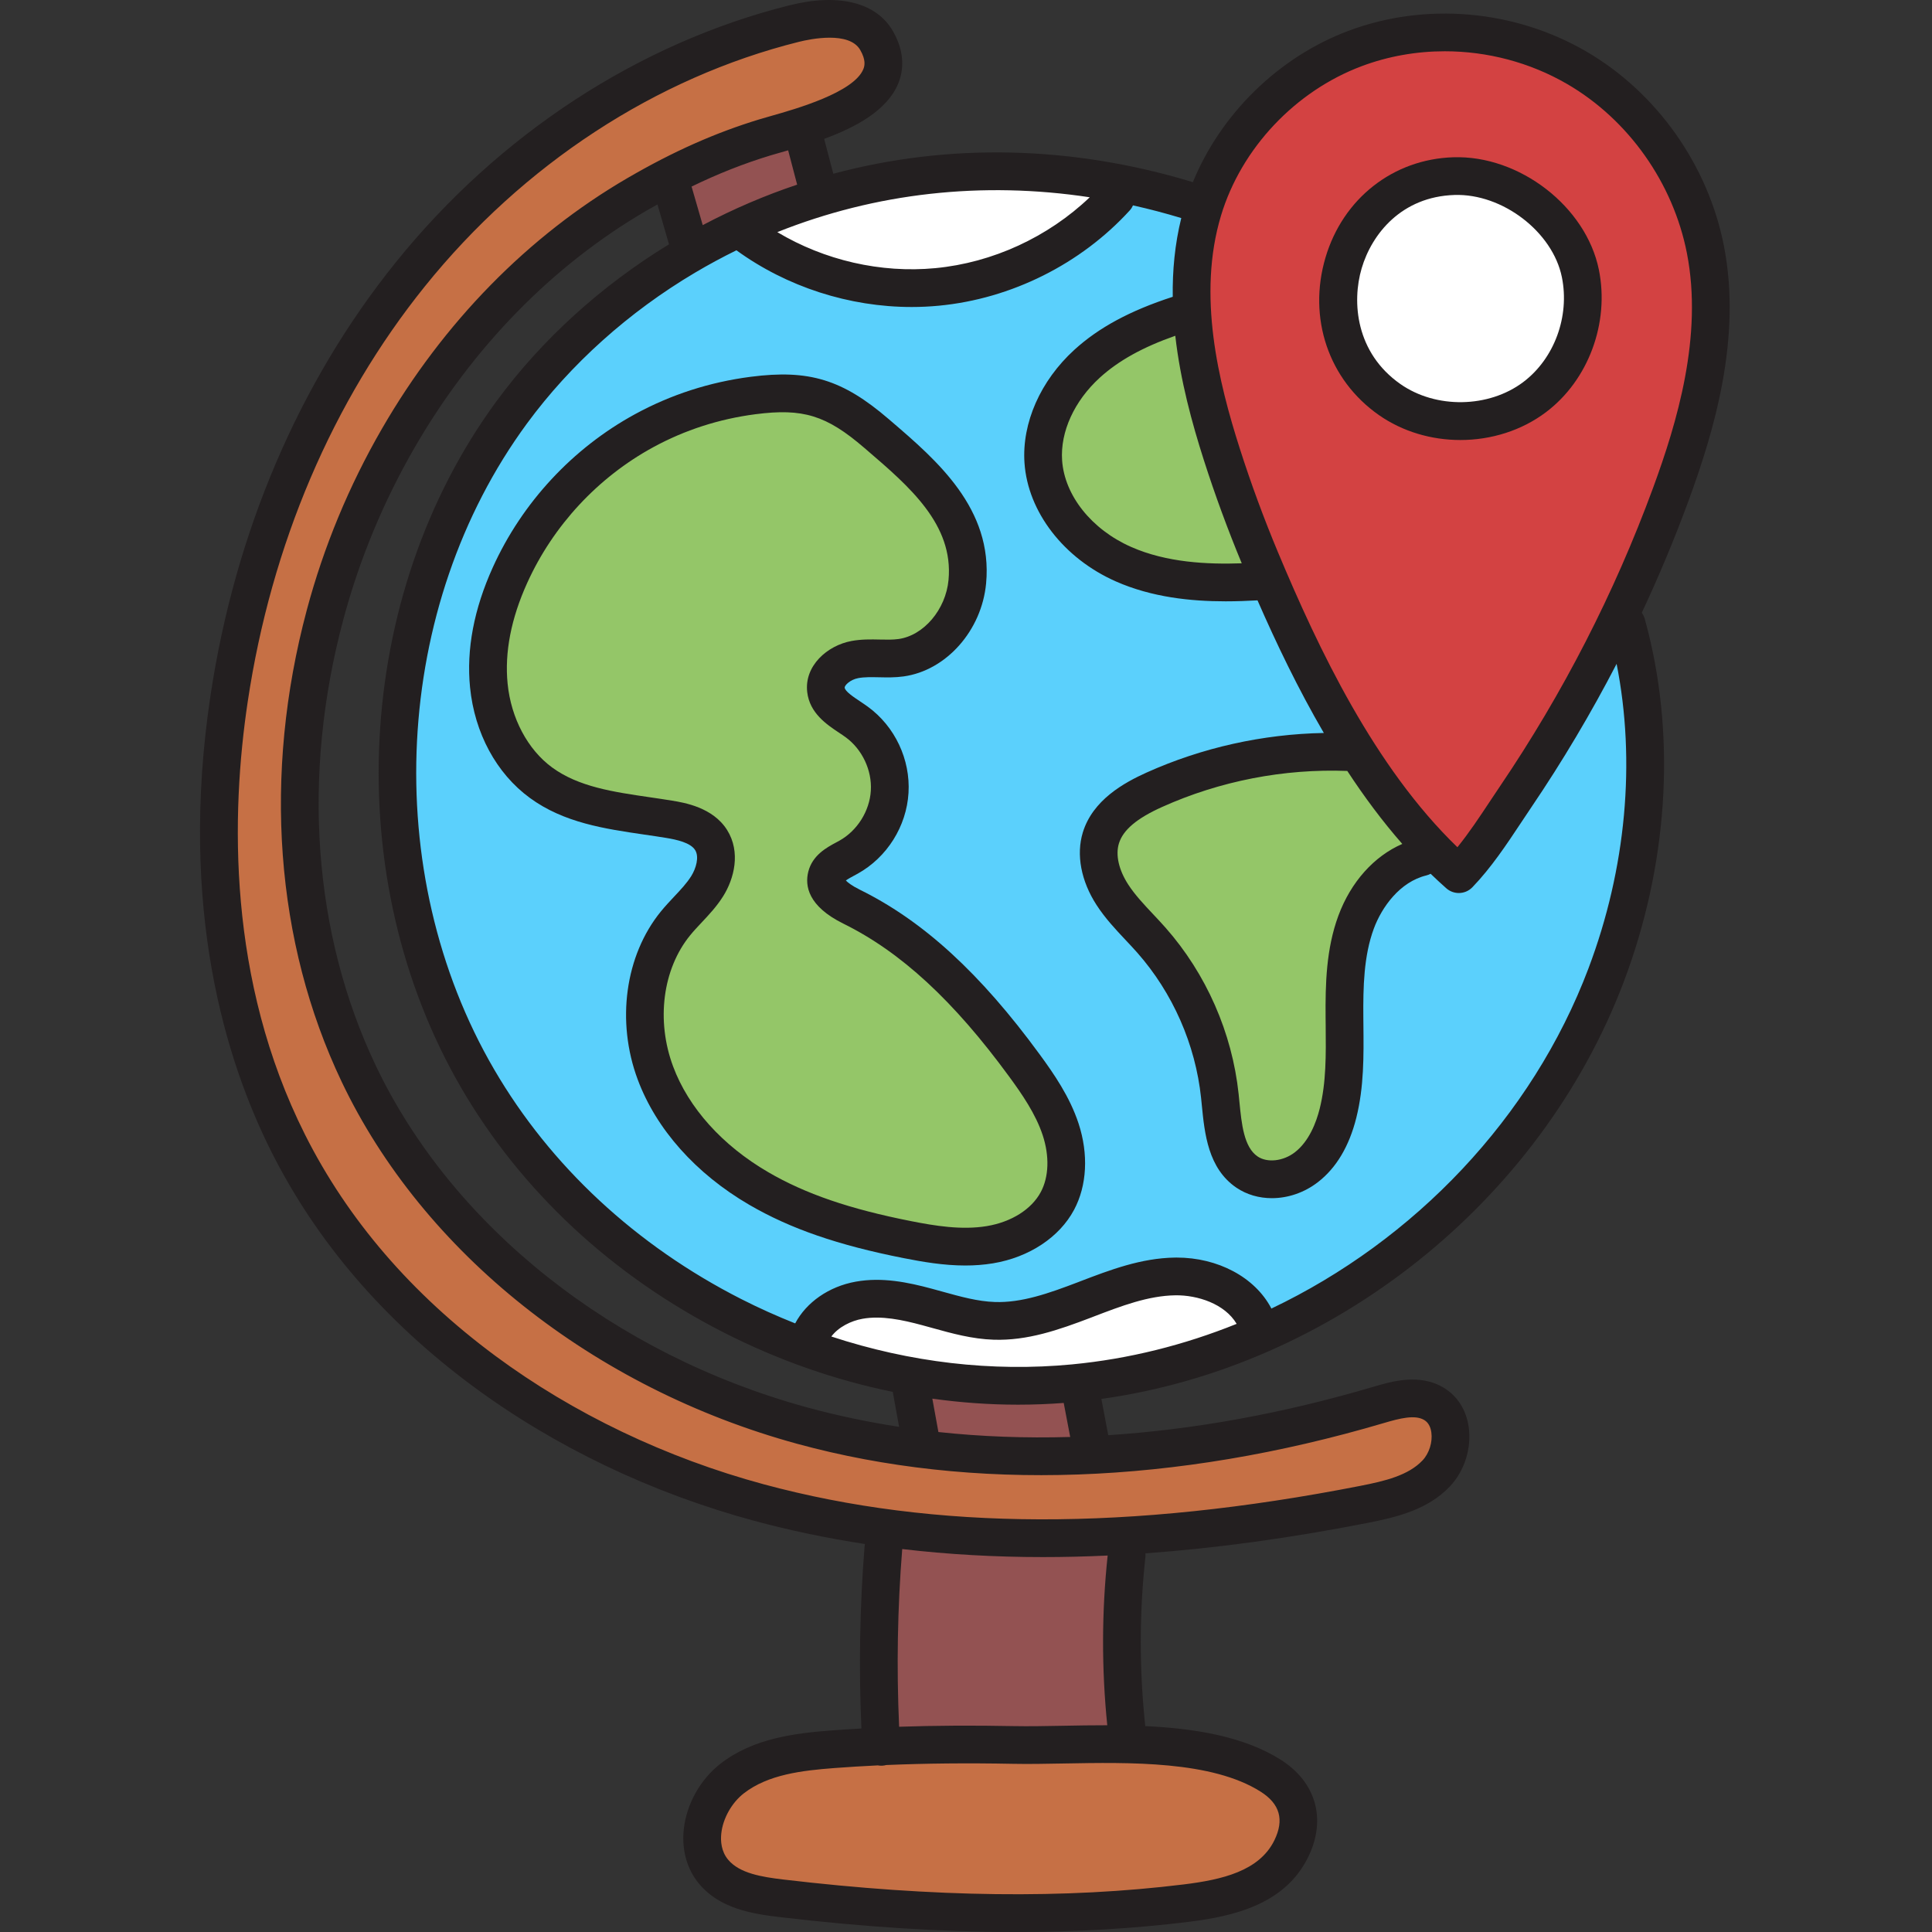
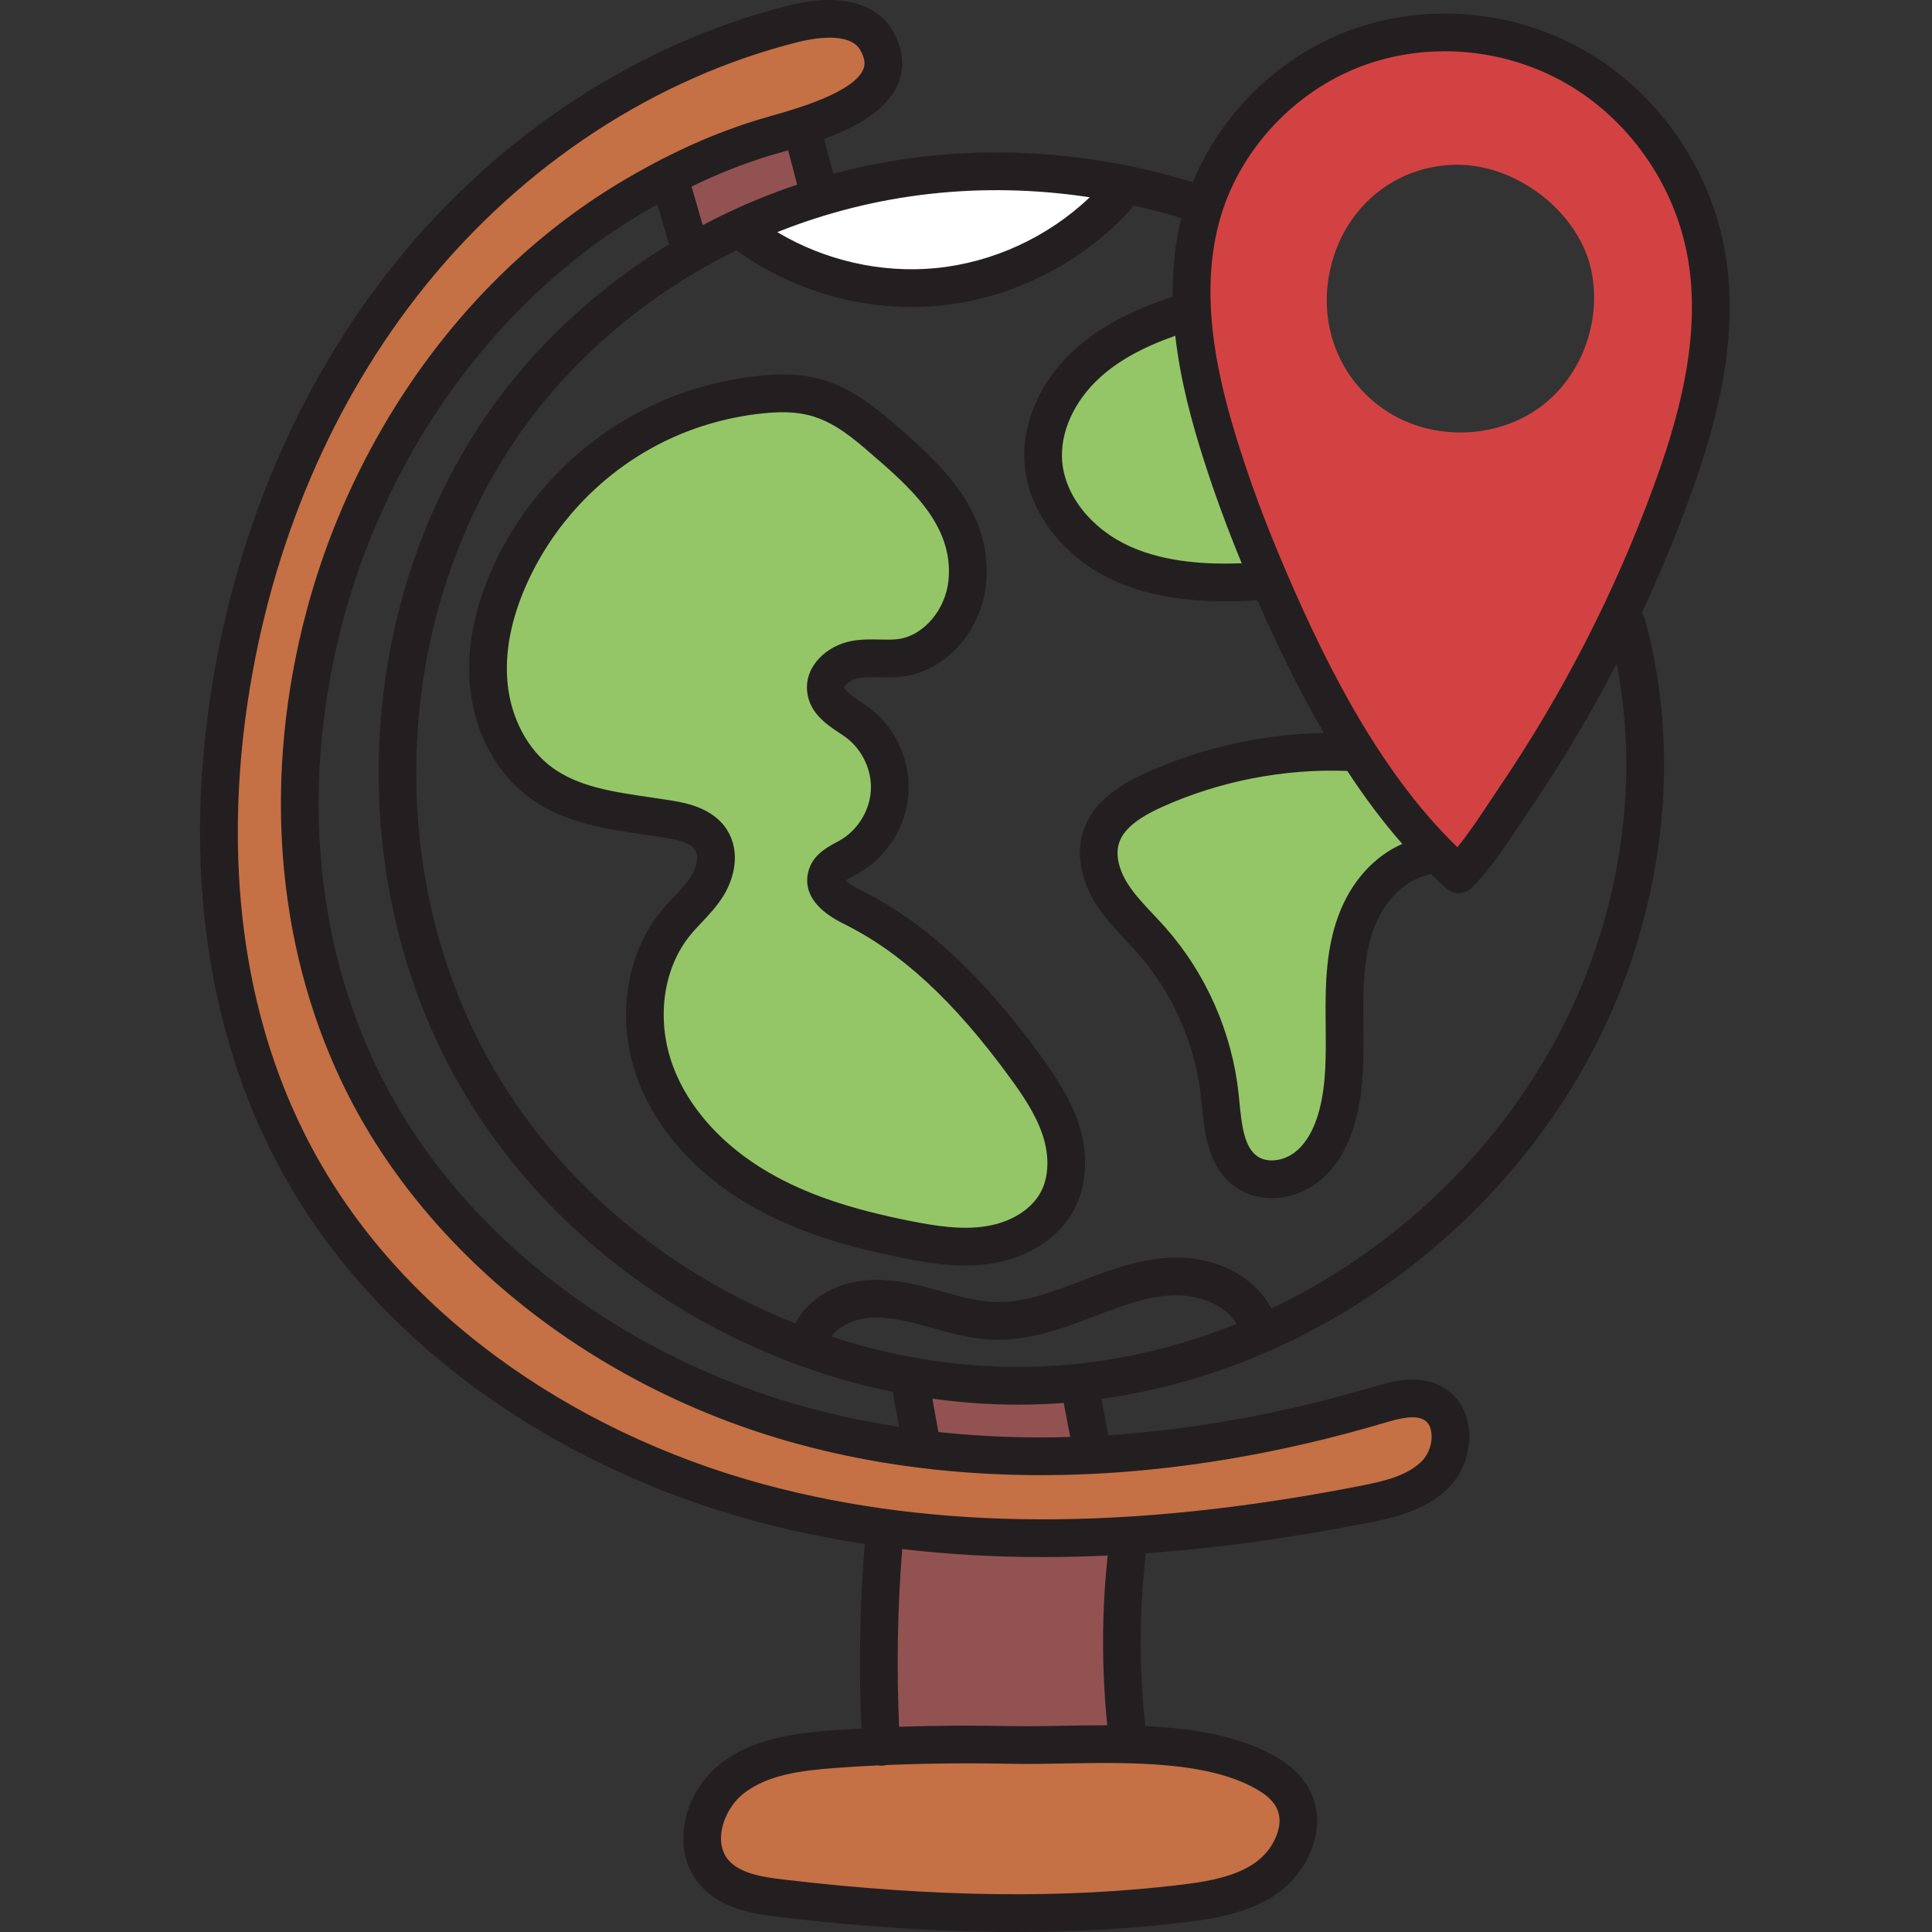
<svg xmlns="http://www.w3.org/2000/svg" height="512pt" viewBox="-53 0 512 512.001" width="512pt">
  <rect x="-53" y="0" width="512" height="512.001" fill="#333333" stroke="none" />
  <g fill="#fff">
-     <path d="m216.84 364.254c-16.812 0-33.688-2.746-50.156-8.16l-2.66-.875 1.691-2.234c2.059-2.719 5.605-4.762 9.488-5.461 1.285-.227 2.66-.344 4.094-.344 4.328 0 8.805 1.051 12.613 2.082 0 0 2.164.594 2.672.727 5.07 1.422 10.289 2.879 15.84 3.055.379.012.758.02 1.133.02 8.16 0 15.715-2.637 24.039-5.816l.48-.188c7.625-2.918 14.82-5.668 22.395-5.785l.324-.004c5.812 0 13.922 2.242 17.656 8.555l1.184 2-2.156.871c-14.332 5.789-29.18 9.445-44.129 10.867-4.785.457-9.668.691-14.508.691zm0 0" />
    <path d="m188.578 73.359c-12.871 0-25.531-3.5-36.605-10.121l-3.469-2.07 3.75-1.504c18.688-7.477 38.477-11.266 58.82-11.266 8.281 0 16.699.641 25.016 1.906l4.023.613-2.945 2.812c-11.488 10.965-26.441 17.828-42.109 19.324-2.137.203-4.316.305-6.48.305zm0 0" />
-     <path d="m334.008 108.578c-6.23 0-12.277-1.832-17.027-5.156-12.691-8.883-13.879-23.273-11.039-32.895 2.887-9.766 11.348-20.371 26.441-20.855.273-.008.555-.012.828-.012 13.492 0 27.078 10.707 29.668 23.383 2.262 11.156-2.148 23.125-10.977 29.785-4.902 3.707-11.258 5.75-17.895 5.75zm0 0" />
  </g>
  <path d="m216.133 504c-19.293 0-39.5-1.281-61.777-3.922-6.133-.727-12.41-1.785-15.887-5.918-2.363-2.785-2.559-6.137-2.309-8.453.473-4.492 3.113-9.219 6.73-12.035 6.879-5.336 16.176-6.441 25.105-7.113 3.648-.285 7.535-.52 11.551-.707l.215-.008.215.035c.195.035.383.051.551.051h.109c.277-.016.488-.051.695-.109l.215-.059.227-.008c6.922-.293 14.223-.441 21.707-.441 3.883 0 7.922.039 12.008.121 1.191.02 2.414.031 3.664.031 3 0 6.062-.055 9.758-.125 3.562-.062 7.238-.133 11.012-.133 14.711 0 31.227.941 42.227 7.914 5.949 3.77 7.469 9.105 4.391 15.434-4.41 9.055-14.914 11.512-25.605 12.824-14.141 1.738-29.215 2.621-44.801 2.621zm0 0" fill="#c67045" />
  <path d="m223.449 404.645c-26.852 0-51.227-3.055-74.512-9.34-26.18-7.074-51.016-18.957-71.828-34.355-22.426-16.602-39.605-36.574-51.059-59.359-20.863-41.492-19.875-85.969-15.371-115.973 6.293-41.949 22.672-80.336 47.371-111.008 26.301-32.648 61.863-55.895 100.145-65.457 1.758-.434 5.215-1.16 8.684-1.16 4.914 0 8.23 1.445 9.848 4.293 1.449 2.539 1.75 4.762.926 6.793-2.566 6.25-14.438 10.367-25.711 13.566-1.16.32-2.172.617-3.008.871-11.648 3.539-22.637 8.422-34.59 15.375-26.008 15.117-48.273 37.844-64.395 65.734-8.641 14.945-15.273 30.949-19.707 47.562-11.539 43.129-8.309 87.027 9.09 123.605 21.336 44.812 66 80.293 119.484 94.91 19.992 5.461 41.516 8.23 63.969 8.23 29.148 0 59.566-4.621 90.406-13.738 2.73-.809 5.609-1.598 8.137-1.598 1.648 0 3 .332 4.129 1.012 1.086.645 2.469 1.996 2.852 4.734.438 3.215-.695 6.77-2.883 9.066-4.164 4.41-10.664 5.98-17.523 7.324-30.18 5.914-58.594 8.91-84.453 8.91zm0 0" fill="#c67045" />
  <path d="m222.711 382.926c-9.293 0-18.457-.48-27.238-1.434l-1.484-.16-2.371-13.031 2.738.383c7.543 1.047 15.09 1.578 22.434 1.578 4.02-.008 8.047-.16 11.961-.453l1.781-.133 2.48 13.07-2.348.066c-2.656.074-5.332.113-7.953.113zm0 0" fill="#935252" />
  <path d="m128.422 50.25-.82-1.695 1.781-.902c7.16-3.477 14.125-6.223 21.297-8.395.66-.207 1.461-.434 2.352-.688l4.254-1.207 3.371 12.871-1.773.594c-8.422 2.816-16.738 6.387-24.719 10.602l-2.176 1.148zm0 0" fill="#935252" />
  <path d="m183.281 457.699c-.703-15.75-.43-31.641.816-47.238v-2.168l2.234.234c11.887 1.402 24.371 2.117 37.105 2.117 5.488 0 11.211-.137 17.008-.41l2.328-.105-.246 2.316c-1.566 14.719-1.602 29.711-.102 44.566l.223 2.207-2.973-.004c-3.586 0-7.051.059-10.883.129-3.512.066-6.656.125-9.594.125-1.234 0-2.434-.012-3.594-.035-4.168-.082-8.285-.121-12.234-.121-6.191 0-12.258.102-18.027.301l-1.977.066zm0 0" fill="#935252" />
  <path d="m284.027 309.523c-1.852 0-3.543-.48-4.887-1.398-4.414-3.004-5.059-9.609-5.684-15.996l-.199-2.02c-1.668-15.793-8.375-31.043-18.891-42.941-1.027-1.172-2.102-2.316-3.137-3.422l-.102-.105c-2.414-2.555-4.91-5.207-6.816-8.137-2.824-4.359-3.812-8.934-2.707-12.555 1.281-4.172 5.266-7.641 12.531-10.91 14.262-6.418 30.113-9.812 45.844-9.812 1.375 0 2.77.027 4.141.078l1.035.039.562.863c4.621 7.066 9.465 13.5 14.402 19.129l1.809 2.062-2.52 1.09c-6.992 3.023-12.766 9.527-15.836 17.848-3.152 8.484-3.348 17.637-3.277 26.281l.02 2.168c.082 7.906.156 15.32-1.641 22.496-.996 3.969-3.066 9.387-7.293 12.672-2.117 1.637-4.797 2.57-7.355 2.57zm0 0" fill="#94c668" />
  <path d="m271.832 151.355c-10.434 0-18.898-1.5-25.875-4.586-11.156-4.918-18.805-14.594-19.484-24.652-.551-8.141 3.426-16.93 10.637-23.512 5.188-4.723 11.762-8.383 20.699-11.512l2.367-.828.281 2.492c1.43 12.703 4.961 24.684 7.496 32.594 2.922 9.133 6.277 18.273 9.973 27.164l1.109 2.668-2.887.098c-1.516.051-2.926.074-4.316.074zm0 0" fill="#94c668" />
  <path d="m202.832 327.367c-4.996 0-10.062-.863-14.789-1.793-16.527-3.27-28.391-7.344-38.473-13.215-12.547-7.305-21.805-17.621-26.066-29.047-4.781-12.82-2.883-27.227 4.832-36.703.934-1.145 1.945-2.219 3.016-3.359l.121-.129c1.902-2.027 3.875-4.129 5.473-6.672 2.602-4.133 4.238-10.355 1.043-15.43-3.277-5.219-10.219-6.375-13.18-6.867-1.949-.312-3.902-.602-5.855-.887-9.988-1.461-19.398-2.836-26.824-8.27-6.926-5.074-11.633-13.91-12.602-23.637-.852-8.633.949-17.949 5.359-27.691 7.051-15.598 19.223-28.707 34.273-36.91 4.242-2.316 8.758-4.25 13.426-5.758 4.645-1.5 9.484-2.578 14.375-3.211 2.836-.367 5.273-.547 7.449-.547 8.398 0 14.387 2.586 22.891 9.883l.723.621c11.719 10.059 23.801 20.438 22.336 36.121-.812 8.742-7.398 16.414-14.996 17.465-.879.125-1.879.184-3.141.184-.672 0-1.363-.016-2.07-.035-.727-.016-1.434-.031-2.164-.031-2.004 0-3.543.121-4.984.391-5.5 1.02-10.781 5.543-10.098 11.348.555 4.664 4.43 7.238 7.543 9.309.645.434 1.258.844 1.832 1.262 4.922 3.578 7.867 9.816 7.496 15.895-.359 6.07-4.031 11.914-9.355 14.879-.164.094-.352.195-.539.297l-.328.176c-2.336 1.254-5.512 2.953-6.406 6.488-1.105 4.383 1.664 8.246 8.234 11.488 15.562 7.676 29.762 20.758 44.691 41.172 3.402 4.656 7.195 10.121 9.156 16.074 1.992 6.07 1.754 12.125-.648 16.621-2.727 5.109-8.605 8.867-15.715 10.047-1.875.312-3.906.473-6.035.473zm0 0" fill="#94c668" />
  <path d="m331.84 225.961c-22.344-21.562-37.383-53.438-47.984-78.797-3.801-9.078-7.227-18.379-10.191-27.641-5.746-17.977-11.508-41.383-4.988-63 5.543-18.379 20.293-34.035 38.492-40.863 7.215-2.707 14.859-4.078 22.723-4.078 11.789 0 23.352 3.102 33.434 8.961 16.727 9.707 28.949 26.984 32.699 46.219 4.359 22.383-2.582 45.613-9.117 63.352-10.277 27.938-23.973 54.629-40.699 79.332-.789 1.156-1.566 2.328-2.348 3.512l-.332.5c-2.801 4.227-5.645 8.516-8.746 12.328l-1.375 1.688zm1.367-182.305c-.336 0-.676.004-1.012.016-15.074.48-27.637 10.355-32.008 25.148-4.484 15.188.758 30.699 13.355 39.516 5.777 4.047 13.047 6.277 20.477 6.277 7.895 0 15.531-2.484 21.504-6.996 10.629-8.035 15.941-22.41 13.227-35.766-3.105-15.285-19.379-28.195-35.543-28.195zm0 0" fill="#d34242" />
-   <path d="m156.988 352.57c-5.059-2.008-9.934-4.211-14.488-6.535-28.227-14.367-51.137-35.66-66.25-61.586-30.91-52.977-27.293-124.285 8.797-173.41 11.715-15.953 27.324-29.961 45.133-40.508 3.555-2.109 7.289-4.125 11.098-5.992l1.082-.531.977.707c13.004 9.445 29.078 14.648 45.254 14.648 2.312 0 4.684-.117 7.039-.344 18.684-1.77 36.656-10.75 49.312-24.633.188-.211.355-.473.5-.785l.672-1.473 1.578.352c4.289.953 8.641 2.098 12.938 3.398l1.816.551-.453 1.84c-1.566 6.355-2.309 13.203-2.203 20.363l.023 1.477-1.406.457c-11.012 3.566-19.062 7.887-25.328 13.605-8.559 7.797-13.262 18.395-12.582 28.355.82 12.246 9.863 23.918 23.039 29.734 7.77 3.434 17.02 5.102 28.273 5.102 2.547 0 5.273-.086 8.34-.258l1.387-.078.555 1.273c5.887 13.453 11.598 24.883 17.469 34.941l1.719 2.949-3.41.059c-15.863.285-31.84 3.852-46.195 10.316-5.637 2.539-13.41 6.82-15.801 14.629-1.625 5.312-.383 11.715 3.406 17.57 2.191 3.359 4.879 6.219 7.48 8.984 1.176 1.242 2.168 2.316 3.113 3.379 9.699 10.988 15.883 25.055 17.418 39.613l.199 1.957c.727 7.414 1.547 15.801 8.285 20.387 2.352 1.598 5.215 2.445 8.285 2.445 3.895 0 7.797-1.363 10.996-3.844 4.488-3.469 7.664-8.836 9.441-15.953 1.984-7.914 1.902-16.059 1.824-23.934l-.023-2.234c-.059-8.09.109-16.613 2.895-24.148 2.301-6.191 7.543-13.469 15.355-15.363.184-.047.402-.133.676-.273l1.277-.656 1.031 1c1.477 1.434 2.812 2.672 4.082 3.777.555.492 1.258.754 1.984.754.824 0 1.59-.324 2.156-.914 4.828-5.004 8.832-11.035 12.699-16.871l.59-.887c.715-1.078 1.418-2.141 2.133-3.184 8.152-12.047 15.711-24.766 22.465-37.793l2.629-5.07 1.109 5.602c5.184 26.156 2.508 55.188-7.531 81.746-14.867 39.355-45.875 72.637-85.07 91.309l-1.629.777-.941-1.543c-.082-.141-.141-.266-.184-.375-3.98-7.406-13.059-12.184-23.168-12.184h-.512c-8.574.125-16.602 3.195-24.363 6.168l-.543.203c-7.73 2.957-14.719 5.41-21.848 5.41-.328 0-.652-.004-.98-.016-4.766-.145-9.438-1.441-14.379-2.812-.945-.27-1.855-.52-2.77-.766-4.188-1.133-9.145-2.285-14.137-2.285-1.793 0-3.535.148-5.188.445-6.453 1.156-11.93 4.906-14.645 10.027l-.84 1.582zm-2.512-251.328c-2.484 0-5.195.195-8.281.594-10.582 1.367-20.645 4.613-29.902 9.652-8.047 4.383-15.336 10.055-21.66 16.855-6.332 6.828-11.449 14.512-15.211 22.84-4.855 10.719-6.828 21.074-5.863 30.77 1.152 11.57 6.629 21.73 15.023 27.875 8.625 6.324 19.219 7.867 29.465 9.363 1.941.285 3.867.566 5.758.879 3.586.594 7.473 1.547 9.105 4.133 1.703 2.73.508 6.586-1.035 9.059-1.301 2.051-3.07 3.934-4.777 5.75-1.012 1.074-2.27 2.406-3.418 3.812-9.027 11.09-11.301 27.805-5.797 42.59 4.742 12.711 14.922 24.121 28.664 32.129 10.688 6.227 23.125 10.52 40.328 13.918 4.703.926 10.199 1.91 15.945 1.91 2.488 0 4.793-.18 7.043-.551 8.93-1.488 16.414-6.406 20.012-13.148 3.172-5.938 3.555-13.707 1.055-21.324-2.23-6.789-6.34-12.715-10.016-17.734-15.516-21.219-30.41-34.891-46.871-43.016-2.02-.988-3.488-1.973-4.348-2.914l-1.5-1.637 1.785-1.32c.605-.449 1.496-.934 2.215-1.328l.164-.09c.355-.188.691-.363 1.012-.539 7.145-3.992 11.902-11.566 12.402-19.758.488-8.188-3.328-16.277-9.961-21.109-.547-.398-1.121-.781-1.703-1.168l-.34-.227c-2.824-1.879-4.688-3.246-4.906-5.012-.246-2.184 2.562-4.254 5.234-4.758 1.055-.195 2.238-.281 3.848-.281.645 0 1.312.012 1.988.027.793.02 1.551.035 2.324.035 1.52 0 2.766-.074 3.922-.238 10.418-1.445 19.082-11.273 20.156-22.863 1.746-18.777-12.754-31.223-24.402-41.223l-.719-.605c-9.629-8.273-16.871-11.348-26.738-11.348zm0 0" fill="#5bd0fc" />
  <path d="m403.871 65.227c-4.184-21.457-17.84-40.75-36.523-51.605-19.047-11.066-42.598-13.105-62.996-5.449-18.488 6.934-33.82 21.996-41.227 40.102-32.109-9.762-64.77-10.418-95.289-2.227l-2.426-9.25c8.246-3.023 16.703-7.508 19.641-14.684 1.234-3.02 2-7.867-1.371-13.789-4.363-7.668-14.355-10.191-27.422-6.93-39.965 9.98-77.055 34.199-104.434 68.199-25.586 31.77-42.551 71.48-49.055 114.836-8.469 56.43 4.098 96.809 16.129 120.75 12.02 23.918 30.004 44.844 53.449 62.199 21.602 15.992 47.367 28.316 74.508 35.645 9.516 2.57 19.305 4.617 29.375 6.156-.035.188-.086.367-.102.559-1.285 16.023-1.562 32.254-.844 48.328-2.66.152-5.301.316-7.891.512-9.711.738-20.789 2.082-29.414 8.781-5.41 4.207-9.07 10.754-9.781 17.52-.574 5.461.898 10.594 4.148 14.445 5.371 6.363 13.691 7.828 21.07 8.699 22.414 2.652 43.215 3.977 62.746 3.977 16.047 0 31.234-.895 45.746-2.68 12.312-1.512 25.723-4.75 31.816-17.266 4.84-9.938 2.043-19.781-7.297-25.695-9.836-6.227-22.883-8.316-35.918-8.926-1.594-14.875-1.594-29.93.035-44.797.039-.336.039-.668.008-.992 18.684-1.34 38.273-4.023 58.887-8.062 7.855-1.539 16.012-3.555 21.805-9.676 3.844-4.059 5.754-10.055 4.988-15.645-.629-4.586-2.996-8.324-6.664-10.52-6.398-3.836-13.766-1.656-18.645-.219-23.883 7.059-47.457 11.332-70.223 12.816l-1.828-9.613c61.316-8.512 116.406-52.227 138.465-110.605 11.516-30.488 13.785-63.492 6.383-92.93-.27-1.074-.551-2.141-.844-3.207-.168-.594-.441-1.121-.785-1.594 4.523-9.66 8.645-19.504 12.324-29.512 6.891-18.73 14.195-43.348 9.453-67.652zm-137.828 56.734c2.941 9.188 6.32 18.371 10.031 27.32-9.129.316-19.922-.191-29.305-4.336-10.484-4.625-17.668-13.637-18.301-22.961-.508-7.547 3.227-15.73 9.992-21.898 4.941-4.5 11.363-8.074 20.004-11.105 1.34 11.898 4.453 23.207 7.578 32.98zm-30.25-69.68c-11.055 10.547-25.719 17.332-40.926 18.781-14.477 1.379-29.387-2.078-41.871-9.543 26.047-10.414 54.336-13.566 82.797-9.238zm-77.539-3.348c-8.559 2.863-16.922 6.445-25.023 10.73l-2.918-10.086c-.016-.047-.039-.086-.051-.129 7.031-3.418 13.895-6.125 20.992-8.281.809-.246 1.773-.52 2.863-.828.562-.16 1.148-.324 1.75-.5zm72.906 312.641c-21.301 2.035-42.988-.52-63.848-7.383 1.926-2.547 5.246-4.16 8.246-4.695 5.027-.906 10.582.281 15.828 1.695.895.238 1.785.488 2.676.734 5.188 1.441 10.555 2.934 16.301 3.117 8.91.273 17.031-2.52 25.949-5.93l.48-.188c7.453-2.852 14.492-5.547 21.703-5.652 5.859-.078 13.07 2.234 16.234 7.566-13.906 5.609-28.574 9.301-43.57 10.734zm-47.57 7.285 1.684 9.273c-8.32-1.281-16.449-2.992-24.352-5.148-51.27-14.012-94.02-47.891-114.359-90.633-16.586-34.855-19.641-76.797-8.598-118.098 4.258-15.93 10.621-31.281 18.91-45.629 15.406-26.668 36.668-48.391 61.488-62.82.969-.562 1.918-1.09 2.871-1.621l3.059 10.566c-17.973 10.961-33.746 25.285-45.695 41.551-37.918 51.613-41.727 126.531-9.262 182.184 15.898 27.25 39.941 49.617 69.535 64.68 14.391 7.328 29.434 12.574 44.719 15.695zm101.145 118.816c-3.988 8.191-13.914 10.473-24.043 11.719-31.375 3.859-66.078 3.434-106.102-1.301-5.73-.68-11.578-1.641-14.598-5.219-1.895-2.246-2.051-5.02-1.848-6.949.418-3.988 2.762-8.176 5.973-10.668 6.426-4.996 15.395-6.051 24.031-6.707 3.75-.281 7.578-.516 11.488-.703.289.055.586.086.891.086.098 0 .195 0 .297-.008.355-.02.699-.078 1.031-.172 10.457-.445 21.547-.555 33.594-.32 4.164.082 8.699 0 13.496-.09 17.477-.32 39.211-.719 52.133 7.465 5.105 3.23 6.301 7.441 3.656 12.867zm-44.297-30.465c-4.008-.004-7.934.066-11.676.137-4.699.086-9.145.168-13.117.09-10.789-.211-20.84-.152-30.367.172-.703-15.656-.434-31.465.82-47.07 0-.008 0-.016 0-.023 12.027 1.414 24.453 2.129 37.34 2.129 5.613 0 11.316-.141 17.105-.41-1.594 14.93-1.621 30.035-.105 44.977zm73.324-80.098c4.23-1.25 8.234-2.254 10.664-.797 1.047.625 1.684 1.738 1.898 3.305.355 2.578-.586 5.559-2.344 7.41-3.766 3.98-9.938 5.457-16.465 6.738-61.051 11.965-112.754 11.832-158.055-.398-25.945-7.008-50.555-18.773-71.164-34.031-22.176-16.414-39.152-36.148-50.465-58.652-20.621-41.027-19.633-85.059-15.176-114.773 6.242-41.605 22.48-79.656 46.957-110.047 26.02-32.312 61.203-55.312 99.066-64.77 1.543-.387 4.875-1.109 8.195-1.109 3.34 0 6.664.734 8.113 3.281 1.5 2.633 1.18 4.148.809 5.055-2.535 6.188-17.863 10.535-24.41 12.395-1.152.328-2.184.621-3.043.879-11.781 3.582-22.906 8.527-35.004 15.562-26.328 15.305-48.848 38.285-65.121 66.461-8.73 15.105-15.43 31.27-19.914 48.047-11.656 43.598-8.379 87.98 9.227 124.98 21.574 45.332 66.715 81.211 120.754 95.98 46.504 12.707 100.262 10.801 155.477-5.516zm-118.074 2.391-1.609-8.844c7.551 1.051 15.137 1.598 22.711 1.598 4.043 0 8.078-.156 12.105-.461l1.719 9.016c-11.914.344-23.582-.086-34.926-1.309zm172.293-122.918c-14.988 39.68-46.176 72.16-84.062 90.203-.023-.051-.035-.102-.059-.148-4.316-8.156-14.09-13.371-25.004-13.371-.168 0-.336.004-.504.004-8.984.133-17.195 3.277-25.133 6.312l-.48.188c-7.891 3.02-15.008 5.504-22.059 5.273-4.543-.145-9.105-1.414-13.938-2.754-.918-.258-1.836-.512-2.754-.758-6.371-1.719-13.23-3.137-20.195-1.883-7.148 1.281-13.105 5.477-16.062 11.062-4.836-1.926-9.617-4.066-14.324-6.461-27.879-14.191-50.504-35.219-65.434-60.809-30.516-52.312-26.945-122.723 8.688-171.223 11.559-15.734 26.961-29.555 44.539-39.969 3.594-2.129 7.25-4.102 10.961-5.922 13.367 9.711 29.91 15.027 46.434 15.027 2.41 0 4.82-.113 7.223-.344 19.18-1.828 37.629-11.043 50.605-25.285.363-.395.625-.84.832-1.301 4.27.949 8.535 2.07 12.793 3.359-1.711 6.941-2.355 13.957-2.258 20.867-11.27 3.656-19.59 8.137-26.066 14.039-8.996 8.199-13.941 19.402-13.227 29.961.879 12.988 10.391 25.328 24.234 31.438 9.531 4.207 19.879 5.266 29.078 5.266 2.957 0 5.789-.109 8.445-.258 4.961 11.34 10.746 23.438 17.578 35.145-16.152.297-32.25 3.867-46.98 10.492-5.992 2.699-14.266 7.277-16.895 15.871-1.797 5.883-.469 12.895 3.648 19.238 2.27 3.504 5.027 6.438 7.695 9.273 1.078 1.145 2.094 2.227 3.078 3.34 9.418 10.668 15.43 24.34 16.922 38.496.07.641.133 1.293.195 1.949.734 7.453 1.645 16.73 9.152 21.836 2.75 1.867 6.035 2.789 9.406 2.789 4.223 0 8.586-1.438 12.223-4.258 4.852-3.754 8.27-9.492 10.164-17.055 2.047-8.188 1.961-16.488 1.879-24.52l-.02-2.152c-.062-7.895.098-16.207 2.773-23.434 2.109-5.703 6.883-12.406 13.941-14.117.402-.098.773-.254 1.121-.434 1.363 1.316 2.746 2.609 4.16 3.852.949.836 2.129 1.25 3.305 1.25 1.312 0 2.621-.516 3.602-1.531 4.973-5.16 9.051-11.309 12.992-17.254.883-1.332 1.758-2.656 2.633-3.945 8.277-12.223 15.816-24.918 22.594-38.004 5.117 25.848 2.543 54.223-7.441 80.656zm-69.684 13.043.023 2.176c.078 7.738.152 15.047-1.582 21.984-.918 3.668-2.809 8.656-6.582 11.578-3.07 2.379-7.316 2.852-9.883 1.105-3.637-2.473-4.242-8.609-4.824-14.543-.066-.68-.133-1.355-.203-2.023-1.711-16.199-8.59-31.852-19.371-44.062-1.09-1.23-2.207-2.422-3.289-3.574-2.473-2.629-4.809-5.109-6.594-7.859-2.504-3.859-3.402-7.824-2.473-10.875 1.098-3.582 4.73-6.656 11.434-9.672 15.336-6.898 32.289-10.188 49.094-9.555 4.445 6.785 9.285 13.312 14.574 19.344-7.449 3.223-13.617 10.051-16.926 18.988-3.266 8.816-3.469 18.168-3.398 26.988zm46.25-61.305c-.895 1.32-1.789 2.668-2.691 4.031-2.75 4.148-5.57 8.406-8.625 12.168-21.961-21.191-36.875-52.66-47.535-78.129-3.762-8.988-7.168-18.234-10.125-27.48-5.66-17.699-11.344-40.727-4.98-61.812 5.371-17.793 19.656-32.957 37.277-39.57 7.043-2.641 14.527-3.945 22.027-3.945 11.25 0 22.539 2.938 32.43 8.684 16.227 9.426 28.09 26.203 31.734 44.871 4.266 21.871-2.582 44.777-9.027 62.285-10.219 27.781-23.844 54.324-40.484 78.898zm0 0" fill="#231f20" />
-   <path d="m332.133 41.676c-15.949.508-29.238 10.941-33.863 26.578-4.734 16.02.809 32.398 14.125 41.723 6.328 4.43 13.977 6.633 21.621 6.633 8.102 0 16.203-2.477 22.715-7.398 11.227-8.484 16.848-23.66 13.984-37.754-3.398-16.707-21.059-30.363-38.582-29.781zm18.566 59.559c-9.145 6.91-23.145 7.148-32.57.547-11.828-8.281-12.922-21.711-10.27-30.691 2.688-9.094 10.562-18.973 24.594-19.422 12.711-.418 26.02 9.77 28.461 21.777 2.113 10.406-1.992 21.574-10.215 27.789zm0 0" fill="#231f20" />
  <path d="m222.527 279.43c-15.719-21.492-30.848-35.355-47.605-43.621-2.301-1.137-3.324-2.008-3.758-2.473.543-.406 1.516-.926 2.152-1.27.344-.184.684-.367 1.008-.547 7.758-4.328 12.91-12.523 13.441-21.391.531-8.863-3.598-17.617-10.781-22.844-.672-.488-1.383-.965-2.102-1.445-1.652-1.102-3.914-2.609-4.031-3.59-.07-.609 1.441-2.141 3.613-2.547 1.625-.301 3.492-.258 5.465-.219 2.082.047 4.238.094 6.531-.223 11.305-1.566 20.707-12.164 21.867-24.652 1.844-19.816-13.098-32.633-25.102-42.934l-.719-.617c-12.211-10.48-21.094-13.203-36.57-11.203-10.848 1.402-21.145 4.727-30.602 9.879-16.562 9.02-29.969 23.453-37.742 40.633-4.996 11.039-7.023 21.73-6.027 31.781 1.207 12.133 6.977 22.812 15.832 29.297 9.027 6.617 19.879 8.199 30.371 9.734 1.914.277 3.82.555 5.707.867 2.965.484 6.52 1.293 7.738 3.227 1.137 1.809.254 4.859-1.043 6.926-1.172 1.867-2.805 3.605-4.535 5.441-1.16 1.238-2.363 2.516-3.508 3.922-9.473 11.629-11.875 29.117-6.121 44.547 4.902 13.148 15.387 24.922 29.531 33.164 10.902 6.348 23.531 10.711 40.949 14.148 4.98.98 10.543 1.953 16.328 1.953 2.426 0 4.891-.172 7.367-.582 9.547-1.594 17.566-6.891 21.457-14.18 3.43-6.418 3.859-14.758 1.188-22.887-2.324-7.066-6.535-13.148-10.301-18.297zm.293 36.473c-2.438 4.566-7.777 7.938-14.281 9.023-6.719 1.121-13.906-.094-20.113-1.316-16.281-3.215-27.953-7.215-37.852-12.98-12.152-7.078-21.102-17.027-25.195-28.016-4.539-12.168-2.77-25.805 4.508-34.738.918-1.129 1.949-2.227 3.039-3.387 1.98-2.105 4.027-4.281 5.715-6.973 2.922-4.648 4.727-11.703 1.043-17.566-3.773-6-11.348-7.242-14.586-7.773-1.941-.32-3.91-.605-5.883-.895-9.711-1.418-18.883-2.758-25.906-7.902-6.469-4.742-10.879-13.047-11.789-22.219-.82-8.281.922-17.254 5.188-26.672 6.883-15.211 18.75-27.988 33.41-35.977 8.367-4.555 17.488-7.5 27.105-8.742 12.578-1.625 18.762.281 28.773 8.875l.723.621c11.316 9.707 23.016 19.746 21.652 34.414-.73 7.859-6.566 14.742-13.281 15.672-1.5.207-3.172.172-4.941.133-2.281-.051-4.867-.105-7.512.387-6.406 1.191-12.539 6.586-11.715 13.551.656 5.566 5.141 8.555 8.41 10.738.605.402 1.207.801 1.77 1.211 4.383 3.188 7.008 8.746 6.68 14.156-.324 5.41-3.594 10.617-8.328 13.258-.281.156-.57.312-.863.469-2.496 1.34-6.273 3.363-7.383 7.742-.941 3.727-.094 9.145 9.293 13.777 15.258 7.527 29.223 20.414 43.957 40.559 3.316 4.527 7.004 9.84 8.871 15.516 1.824 5.547 1.641 11.035-.508 15.055zm0 0" fill="#231f20" />
</svg>